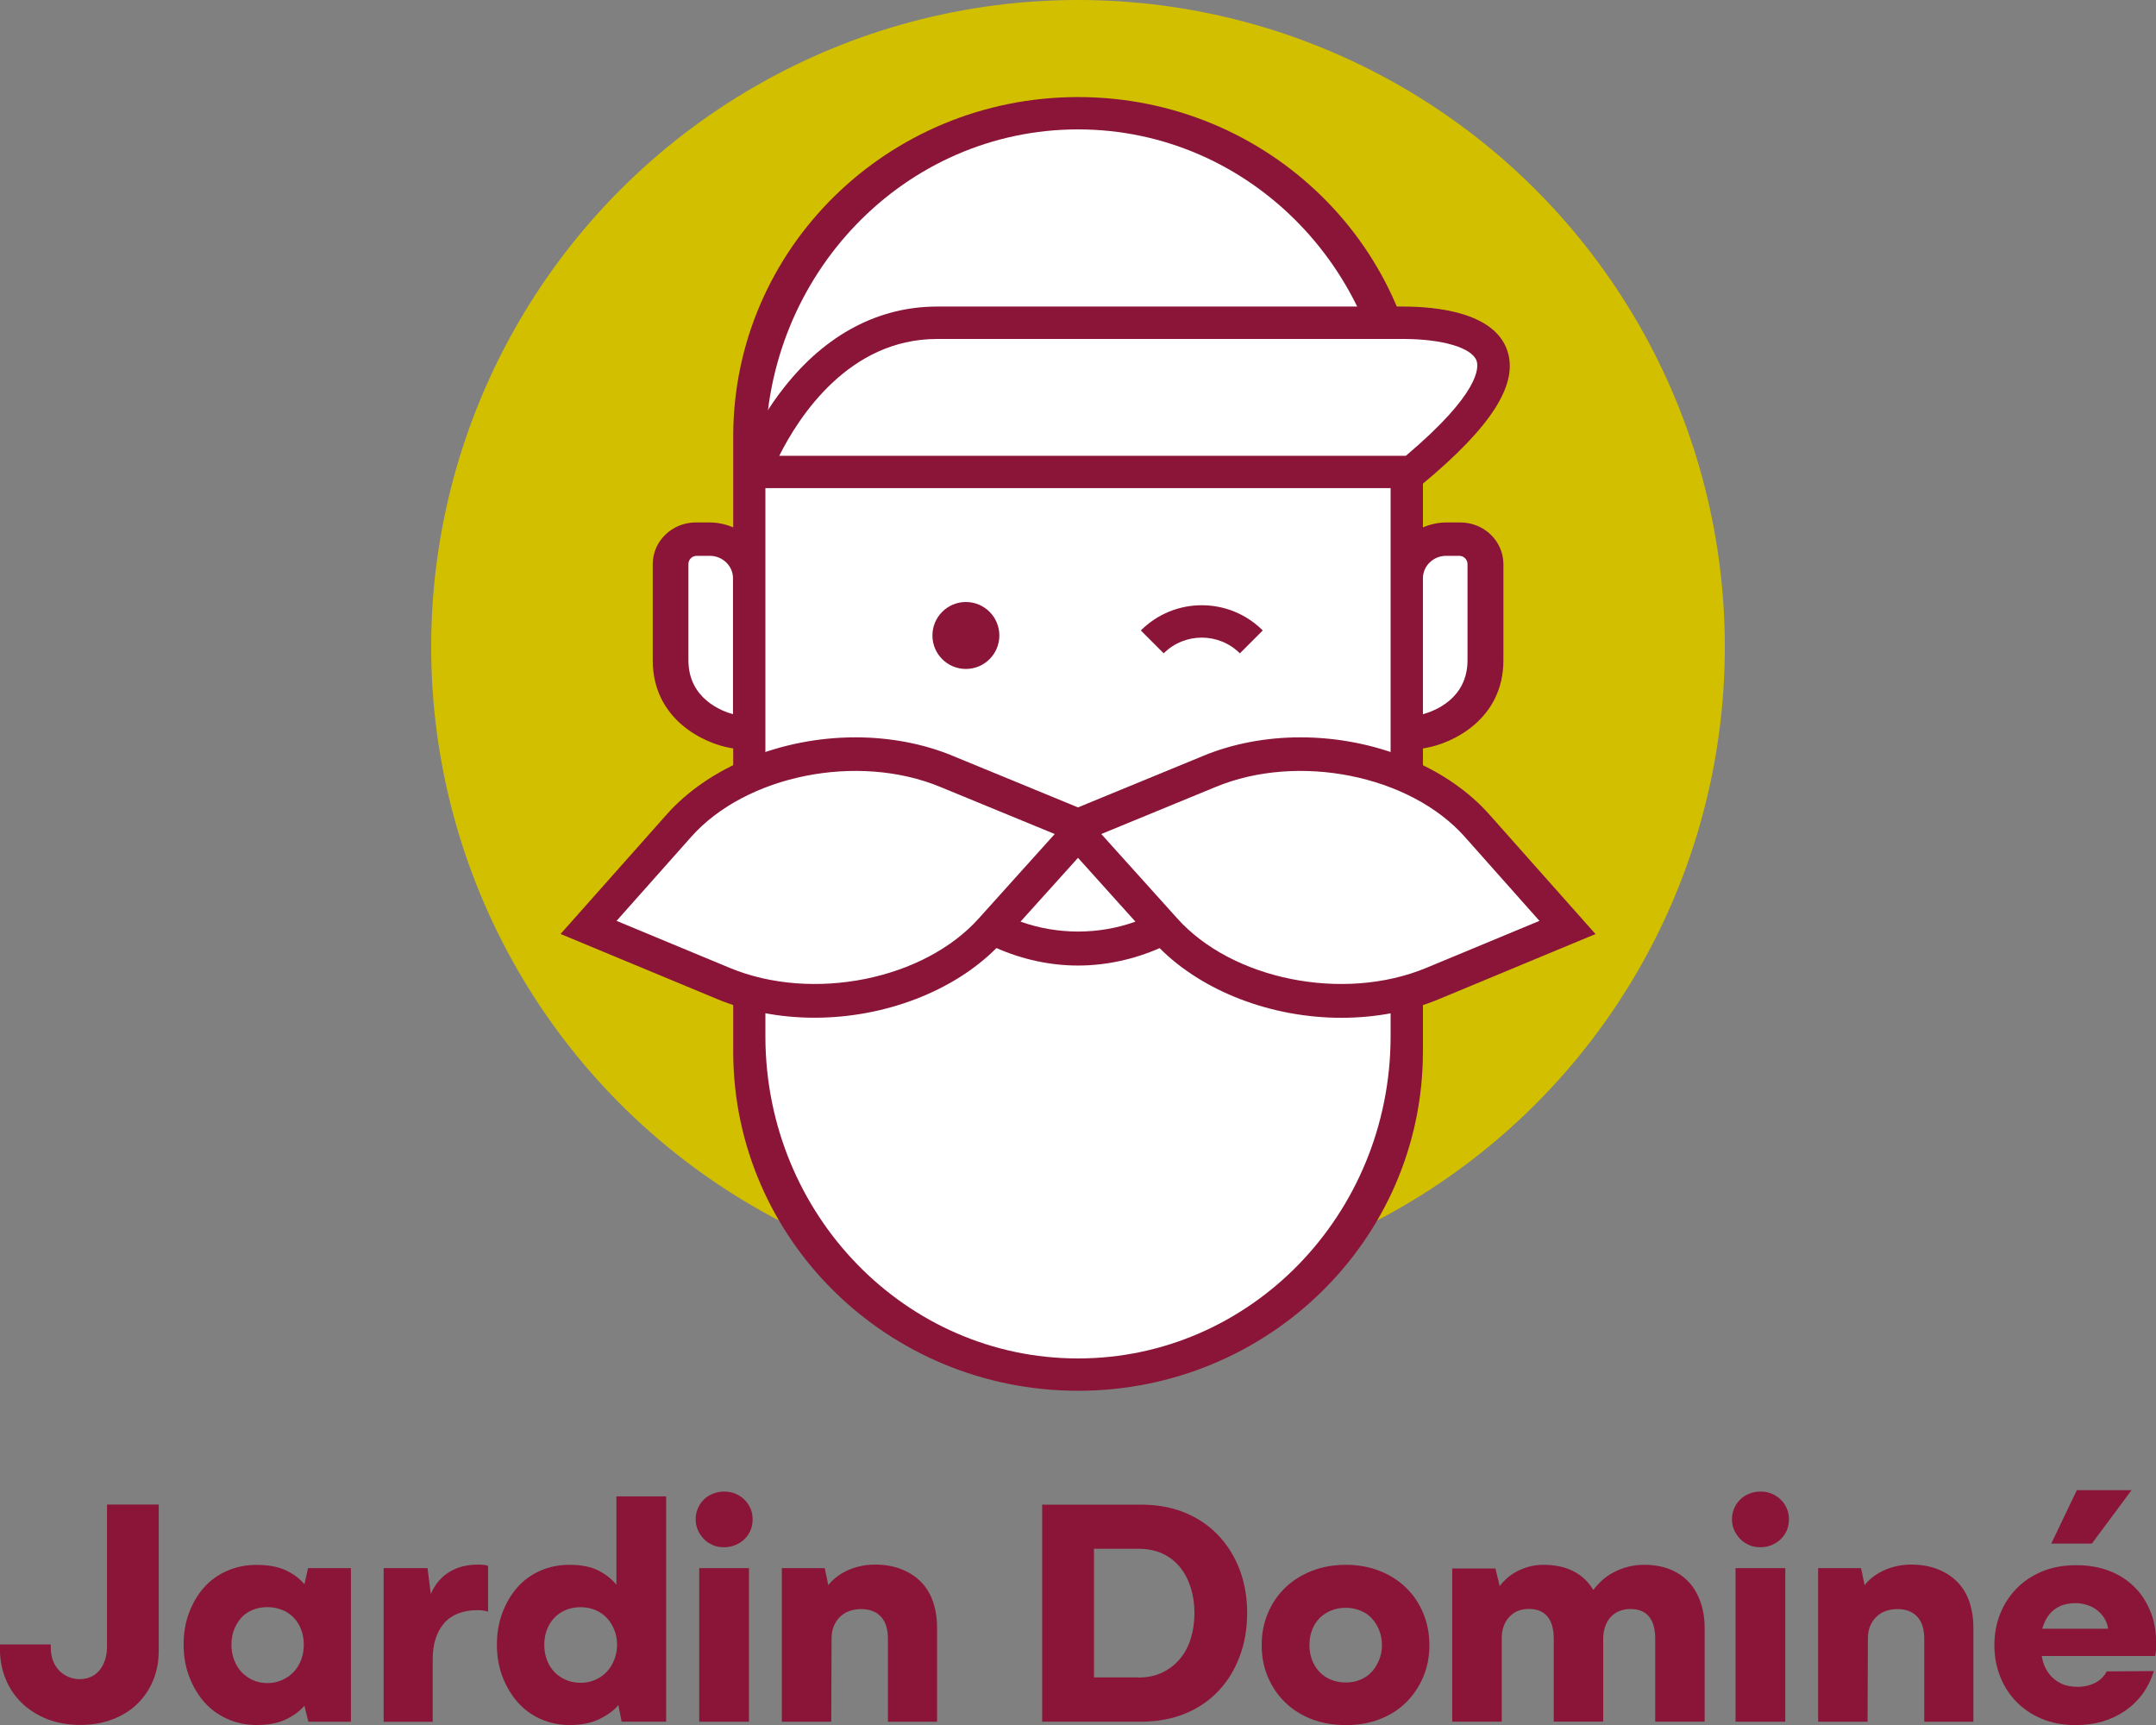
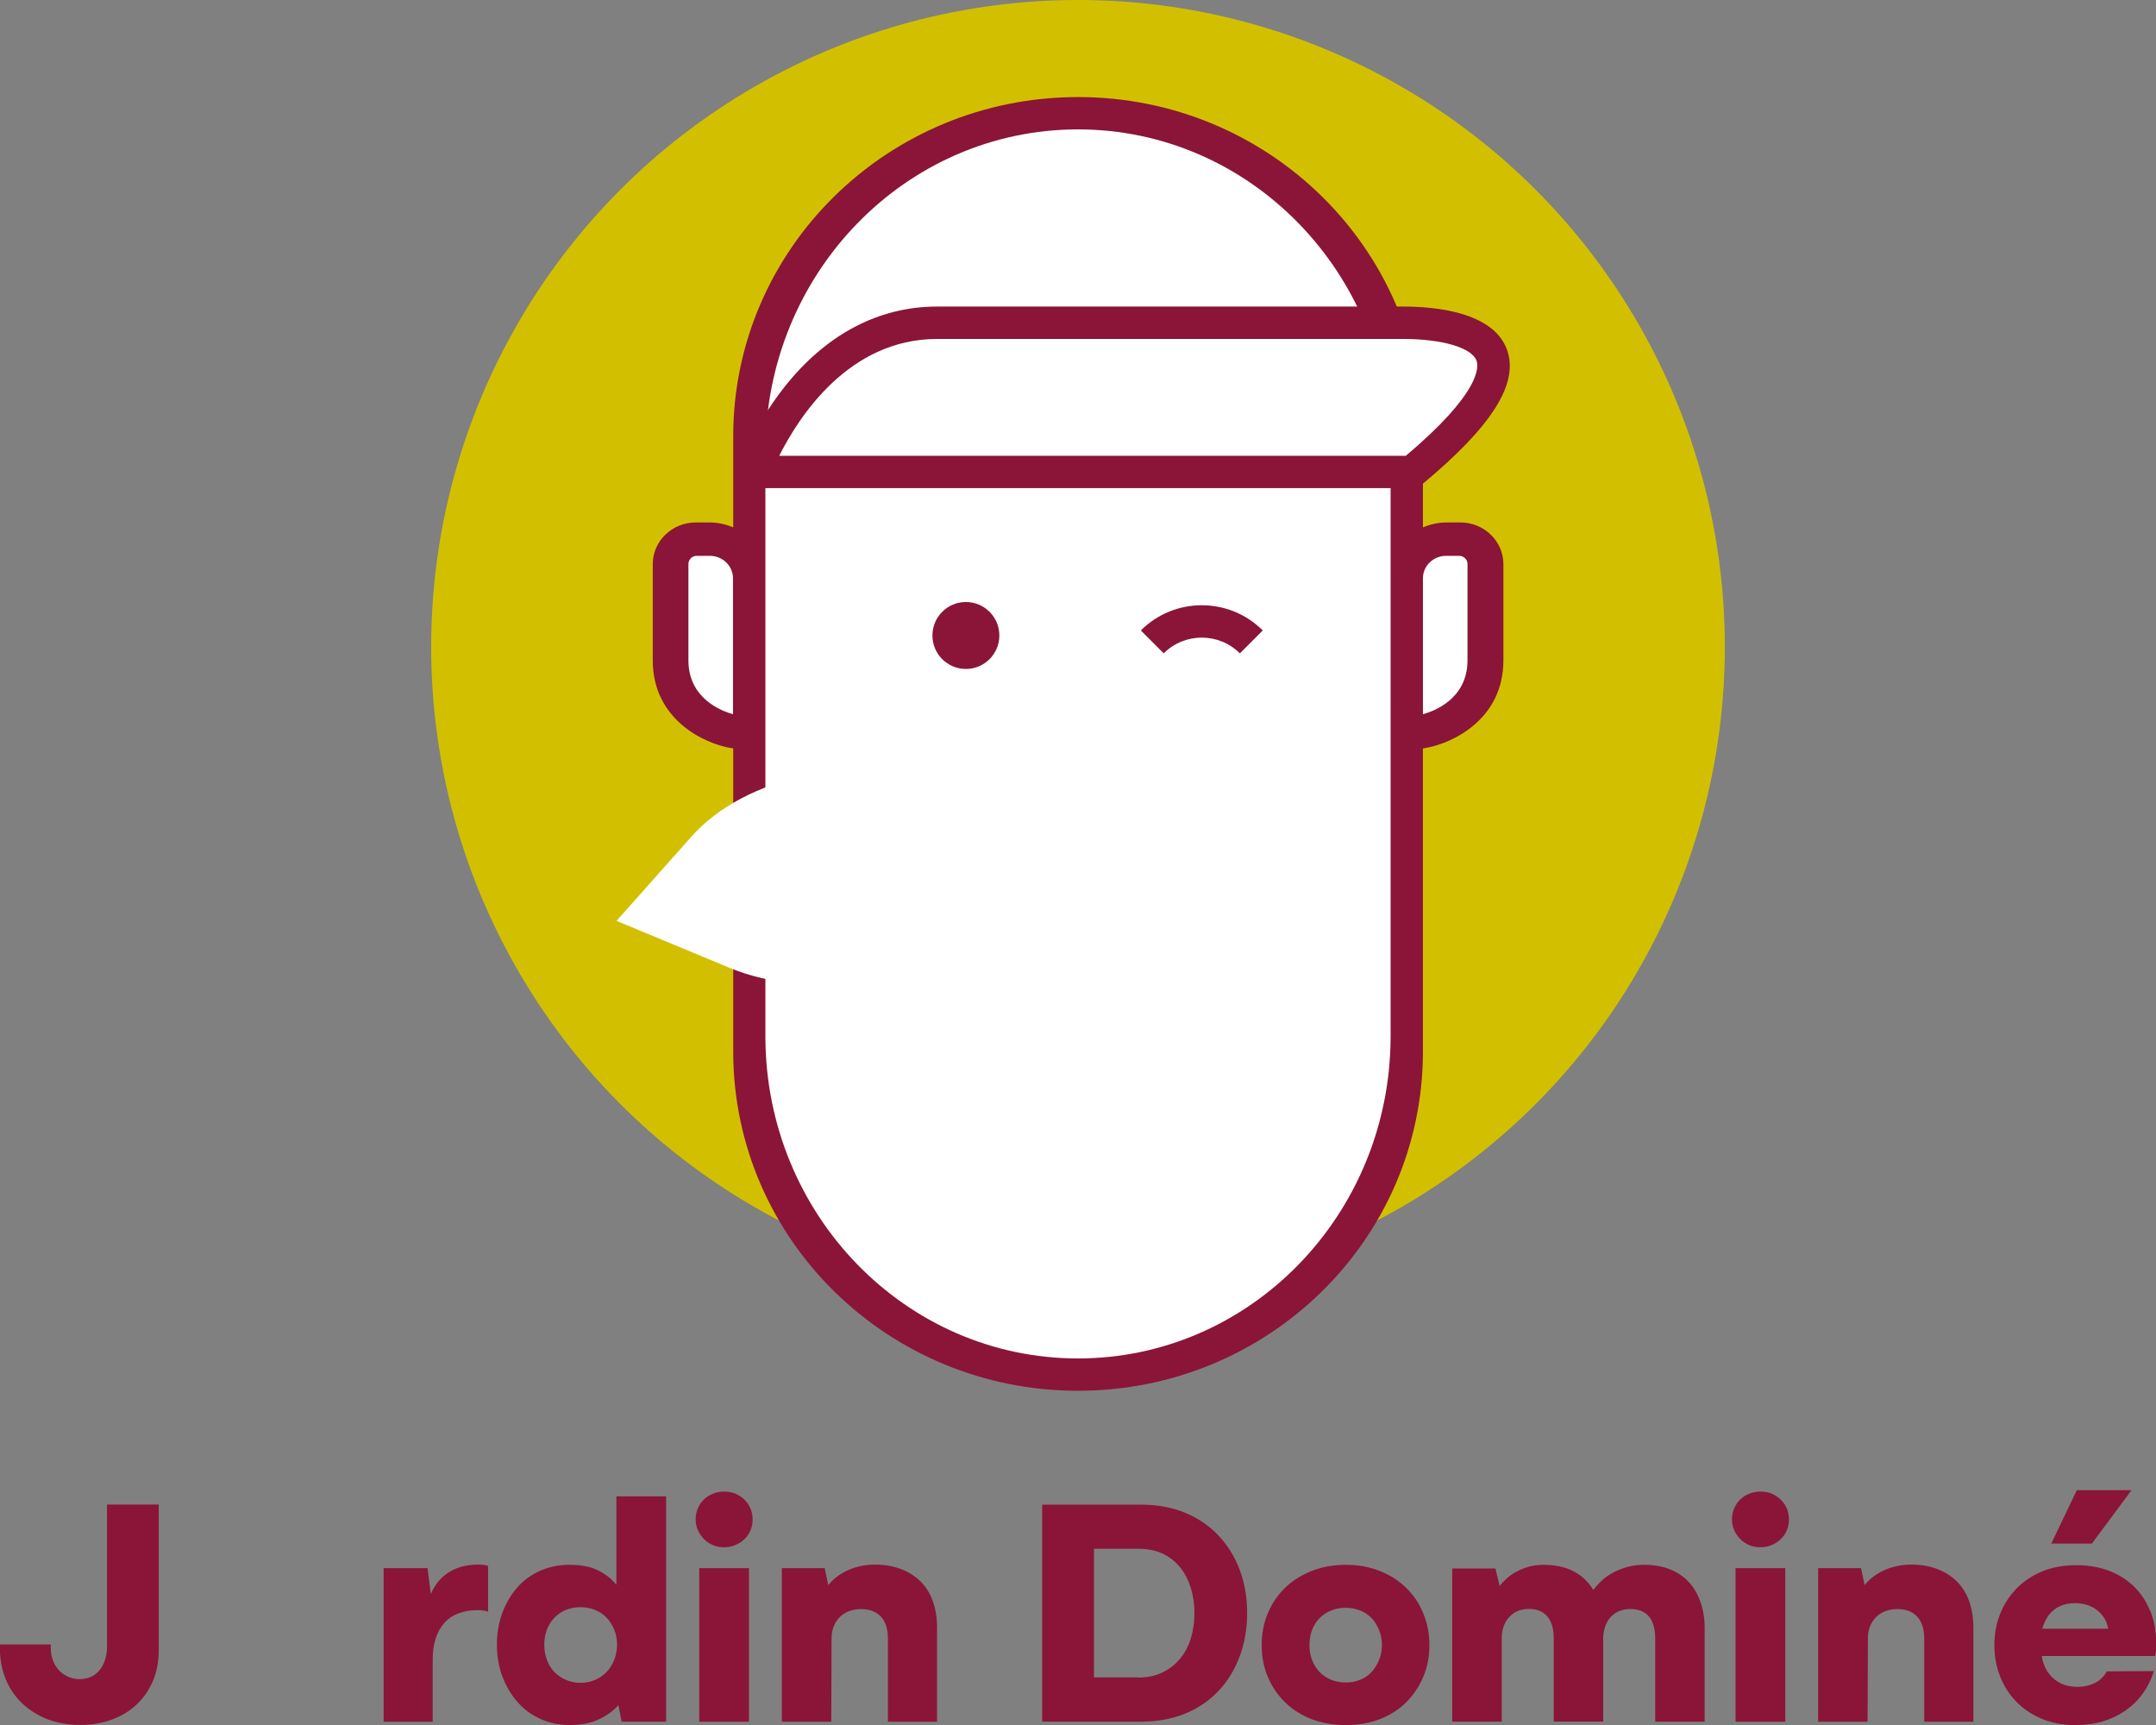
<svg xmlns="http://www.w3.org/2000/svg" viewBox="0 0 283.46 226.77">
  <rect x="0" y="0" width="283.46" height="226.77" fill="#808080" stroke="none" />
  <defs>
    <style>.cls-1{fill:#8a1538;}.cls-1,.cls-2,.cls-3{stroke-width:0px;}.cls-2{fill:#d2c000;}.cls-3{fill:#fff;}</style>
  </defs>
  <g id="Logo">
    <path class="cls-1" d="m0,216.18h6.67v.34c0,.72.11,1.33.32,1.85.21.52.49.95.84,1.29.34.34.75.61,1.21.8.46.19.93.28,1.42.28.52,0,1-.09,1.44-.28.44-.19.82-.47,1.14-.84.32-.37.57-.83.75-1.36.19-.53.28-1.15.28-1.87v-18.6h6.8v19.16c0,1.44-.24,2.75-.73,3.94-.49,1.19-1.18,2.22-2.09,3.1-.9.88-2,1.56-3.27,2.04-1.28.49-2.69.73-4.24.73s-3.06-.26-4.35-.77c-1.29-.52-2.4-1.22-3.32-2.11-.92-.89-1.63-1.94-2.13-3.16-.5-1.22-.75-2.55-.75-3.98v-.56Z" />
-     <path class="cls-1" d="m40.03,224.23c-.66.75-1.49,1.36-2.5,1.83-1,.47-2.28.71-3.83.71-1.35,0-2.62-.27-3.81-.8-1.19-.53-2.2-1.27-3.04-2.22-.83-.95-1.49-2.07-1.98-3.36-.49-1.29-.73-2.7-.73-4.22s.24-2.92.73-4.2c.49-1.28,1.15-2.38,1.98-3.31.83-.93,1.84-1.66,3.04-2.17,1.19-.52,2.46-.77,3.81-.77,1.55,0,2.83.23,3.83.69,1,.46,1.84,1.08,2.5,1.85l.47-2.11h5.64v20.19h-5.6l-.52-2.11Zm-2.93-3.38c.6-.27,1.11-.63,1.53-1.08.42-.44.74-.98.97-1.59.23-.62.34-1.27.34-1.96s-.11-1.38-.34-1.98c-.23-.6-.55-1.13-.97-1.57-.42-.44-.93-.79-1.53-1.03-.6-.24-1.25-.37-1.94-.37s-1.37.12-1.96.37c-.59.24-1.08.59-1.48,1.03-.4.45-.72.97-.95,1.57-.23.6-.34,1.26-.34,1.98s.11,1.34.34,1.96c.23.62.54,1.15.95,1.59.4.44.9.8,1.48,1.08.59.27,1.24.41,1.96.41s1.33-.14,1.94-.41Z" />
    <path class="cls-1" d="m50.44,226.34v-20.19h5.77l.43,3.4c.52-1.23,1.31-2.19,2.37-2.86,1.06-.67,2.35-1.01,3.87-1.01.23,0,.47.01.71.04s.44.07.58.13v6.03c-.09-.06-.27-.11-.54-.15-.27-.04-.57-.06-.88-.06-.92,0-1.75.14-2.5.43-.75.29-1.36.71-1.85,1.27-.49.56-.86,1.23-1.12,2.02-.26.79-.39,1.7-.39,2.73v8.22h-6.46Z" />
    <path class="cls-1" d="m81.3,224.15c-.6.72-1.44,1.33-2.52,1.85-1.08.52-2.37.77-3.9.77-1.38,0-2.65-.27-3.83-.8-1.18-.53-2.18-1.27-3.01-2.22-.83-.95-1.49-2.06-1.98-3.34s-.73-2.68-.73-4.2.24-2.93.73-4.22c.49-1.29,1.15-2.4,1.98-3.34.83-.93,1.84-1.66,3.01-2.17,1.18-.52,2.45-.77,3.83-.77,1.55,0,2.81.25,3.79.75.98.5,1.77,1.13,2.37,1.87v-11.62h6.54v29.62h-5.85l-.43-2.2Zm-3.04-3.32c.59-.26,1.09-.61,1.51-1.05.42-.44.75-.98.99-1.59.24-.62.37-1.27.37-1.96s-.12-1.38-.37-1.98-.57-1.13-.99-1.57c-.42-.44-.92-.79-1.51-1.03-.59-.24-1.23-.37-1.92-.37s-1.37.12-1.96.37c-.59.24-1.09.59-1.51,1.03-.42.45-.74.97-.97,1.57-.23.6-.34,1.26-.34,1.98s.11,1.34.34,1.96c.23.62.55,1.15.97,1.59.42.44.92.8,1.51,1.05.59.26,1.24.39,1.96.39s1.33-.13,1.92-.39Z" />
    <path class="cls-1" d="m93.72,203.11c-.45-.19-.83-.44-1.16-.78-.33-.33-.6-.72-.8-1.16-.2-.44-.3-.93-.3-1.44s.1-1,.3-1.46c.2-.46.47-.85.8-1.16.33-.32.72-.57,1.18-.75.46-.19.95-.28,1.46-.28.54,0,1.04.09,1.49.28.44.19.84.44,1.18.78.34.33.61.72.8,1.16.19.44.28.93.28,1.44s-.09,1-.28,1.44c-.19.45-.45.83-.8,1.16-.34.33-.75.59-1.21.78-.46.19-.95.28-1.46.28-.54,0-1.04-.09-1.48-.28Zm-1.79,23.23v-20.19h6.54v20.19h-6.54Z" />
    <path class="cls-1" d="m102.79,206.15h5.64l.47,2.24c.26-.34.58-.67.97-.99.39-.32.84-.6,1.36-.86.52-.26,1.1-.47,1.74-.62.65-.16,1.33-.24,2.05-.24,1.29,0,2.45.2,3.47.6,1.02.4,1.88.95,2.58,1.66.7.7,1.23,1.57,1.59,2.6s.54,2.2.54,3.49v12.31h-6.46v-10.89c0-1.29-.31-2.27-.93-2.93s-1.48-.99-2.6-.99c-.52,0-1.01.08-1.49.24s-.89.41-1.25.75c-.36.34-.64.75-.84,1.23-.2.47-.3,1.01-.3,1.61l-.04,10.98h-6.5v-20.19Z" />
    <path class="cls-1" d="m137.02,197.8h13c2.12,0,4.04.35,5.75,1.05,1.71.7,3.17,1.69,4.39,2.97,1.22,1.28,2.16,2.78,2.82,4.52s.99,3.64.99,5.7-.33,3.98-.99,5.73c-.66,1.75-1.59,3.27-2.8,4.54s-2.67,2.27-4.39,2.97-3.65,1.05-5.77,1.05h-13v-28.54Zm12.62,22.73c1.21,0,2.27-.22,3.19-.67.92-.44,1.69-1.05,2.32-1.81s1.11-1.66,1.42-2.69.47-2.14.47-3.32-.16-2.24-.47-3.27c-.32-1.03-.78-1.94-1.4-2.71s-1.38-1.38-2.3-1.81c-.92-.43-1.98-.65-3.19-.65h-6.37l.52-.52v17.95l-.52-.52h6.33Z" />
    <path class="cls-1" d="m166.7,212.05c.54-1.29,1.31-2.4,2.28-3.34s2.14-1.66,3.49-2.2c1.35-.53,2.84-.8,4.48-.8s3.09.27,4.43.8c1.35.53,2.5,1.26,3.47,2.2s1.72,2.04,2.26,3.34c.54,1.29.82,2.7.82,4.22s-.27,2.92-.82,4.2c-.55,1.28-1.3,2.39-2.26,3.34-.96.95-2.12,1.68-3.47,2.2-1.35.52-2.83.77-4.43.77s-3.13-.26-4.48-.77c-1.35-.52-2.51-1.25-3.49-2.2-.98-.95-1.74-2.06-2.28-3.34-.55-1.28-.82-2.68-.82-4.2s.27-2.93.82-4.22Zm12.16,8.76c.59-.24,1.08-.59,1.49-1.03.4-.44.72-.97.97-1.57s.37-1.25.37-1.94-.12-1.38-.37-1.98-.57-1.12-.97-1.55c-.4-.43-.9-.77-1.49-1.01-.59-.24-1.23-.37-1.92-.37s-1.37.12-1.96.37-1.09.58-1.51,1.01c-.42.43-.74.95-.97,1.55-.23.6-.34,1.26-.34,1.98s.11,1.33.34,1.94c.23.6.55,1.13.97,1.57.42.44.92.79,1.51,1.03.59.24,1.24.37,1.96.37s1.33-.12,1.92-.37Z" />
    <path class="cls-1" d="m190.93,226.34v-20.15h5.68l.56,2.32c.23-.32.52-.64.88-.97s.78-.63,1.27-.9c.49-.27,1.03-.49,1.64-.67.6-.17,1.26-.26,1.98-.26,1.55,0,2.87.29,3.96.86,1.09.57,1.95,1.39,2.58,2.45.34-.46.74-.89,1.18-1.29.44-.4.95-.75,1.53-1.05.57-.3,1.19-.54,1.85-.71.66-.17,1.36-.26,2.11-.26,1.26,0,2.39.19,3.38.58.99.39,1.82.95,2.5,1.68s1.19,1.61,1.55,2.65c.36,1.03.54,2.17.54,3.4v12.31h-6.5v-10.89c0-1.29-.27-2.27-.82-2.93-.55-.66-1.36-.99-2.45-.99-.52,0-.99.09-1.42.26s-.8.42-1.12.75c-.32.33-.56.73-.73,1.18s-.27.98-.3,1.55v11.06h-6.5v-10.89c0-1.29-.28-2.27-.84-2.93s-1.37-.99-2.43-.99c-.54,0-1.03.09-1.44.26-.42.17-.79.43-1.12.78-.33.34-.58.75-.75,1.23-.17.47-.26,1.01-.26,1.61v10.94h-6.5Z" />
    <path class="cls-1" d="m229.97,203.11c-.44-.19-.83-.44-1.16-.78-.33-.33-.6-.72-.8-1.16-.2-.44-.3-.93-.3-1.44s.1-1,.3-1.46c.2-.46.47-.85.8-1.16.33-.32.72-.57,1.18-.75.46-.19.95-.28,1.46-.28.54,0,1.04.09,1.49.28.44.19.84.44,1.18.78.34.33.61.72.8,1.16.19.44.28.93.28,1.44s-.09,1-.28,1.44c-.19.45-.45.83-.8,1.16-.34.33-.75.59-1.21.78-.46.19-.95.28-1.46.28-.54,0-1.04-.09-1.48-.28Zm-1.79,23.23v-20.19h6.54v20.19h-6.54Z" />
    <path class="cls-1" d="m239.04,206.15h5.64l.47,2.24c.26-.34.58-.67.97-.99.39-.32.84-.6,1.36-.86.52-.26,1.1-.47,1.74-.62.65-.16,1.33-.24,2.05-.24,1.29,0,2.45.2,3.47.6,1.02.4,1.88.95,2.58,1.66.7.7,1.23,1.57,1.59,2.6s.54,2.2.54,3.49v12.31h-6.46v-10.89c0-1.29-.31-2.27-.93-2.93-.62-.66-1.49-.99-2.6-.99-.52,0-1.01.08-1.49.24s-.89.41-1.25.75c-.36.34-.64.75-.84,1.23-.2.47-.3,1.01-.3,1.61l-.04,10.98h-6.5v-20.19Z" />
    <polygon class="cls-1" points="280.24 195.9 273.05 195.9 269.69 202.92 275.03 202.92 280.24 195.9" />
    <path class="cls-1" d="m282.71,211.81c-.5-1.25-1.21-2.32-2.13-3.23-.92-.9-2.02-1.6-3.31-2.09-1.29-.49-2.71-.73-4.26-.73-1.69,0-3.2.27-4.52.82-1.32.55-2.45,1.3-3.38,2.26-.93.96-1.65,2.07-2.15,3.34-.5,1.26-.75,2.63-.75,4.09s.24,2.78.73,4.05,1.19,2.38,2.11,3.34c.92.96,2.04,1.72,3.36,2.28s2.81.84,4.48.84c2.53,0,4.7-.63,6.52-1.89,1.82-1.26,3.08-3,3.77-5.21l-6.2.04c-.34.66-.85,1.16-1.53,1.51-.68.34-1.44.52-2.3.52s-1.59-.15-2.2-.45c-.6-.3-1.11-.7-1.51-1.21-.4-.5-.7-1.1-.88-1.79-.05-.19-.08-.4-.12-.6h14.91c.06-.29.09-.57.11-.84.01-.27.02-.57.02-.88,0-1.52-.25-2.91-.75-4.15Zm-14.19,2.3s.01-.07.02-.11c.19-.65.47-1.21.84-1.7.37-.49.85-.87,1.42-1.14s1.26-.41,2.07-.41c.49,0,.98.07,1.46.22.49.14.93.36,1.31.65.39.29.72.64.99,1.05.27.42.45.9.54,1.44h-8.65Z" />
    <circle class="cls-2" cx="141.73" cy="85.04" r="85.04" />
  </g>
  <g id="Grundform">
    <path class="cls-1" d="m192,68.68h-1.78c-1.12,0-2.18.24-3.14.65v-11.83h0s0-.09,0-.14c0-24.63-20.3-44.6-45.34-44.6s-45.34,19.97-45.34,44.6v11.97c-.96-.41-2.02-.65-3.14-.65h-1.78c-3.12,0-5.66,2.46-5.66,5.48v12.65c0,7.77,6.73,10.94,10.29,11.53l.29.05v39.98h0c.08,24.57,20.34,44.46,45.34,44.46s45.26-19.89,45.34-44.46h0v-39.98l.29-.05c3.56-.59,10.29-3.76,10.29-11.53v-12.65c0-3.02-2.54-5.48-5.66-5.48Z" />
    <path class="cls-3" d="m182.83,59.38c0-23.4-18.4-42.37-41.1-42.37s-41.1,18.97-41.1,42.37c0,.04,0,.09,0,.13h0v76.83h0c.07,23.34,18.44,42.24,41.1,42.24s41.03-18.9,41.1-42.24h0V59.38Z" />
    <path class="cls-3" d="m91.6,73.07c-.6,0-1.09.48-1.09,1.08v12.65c0,5.07,4.41,6.69,5.86,7.09v-17.87c0-1.63-1.37-2.95-3.05-2.95h-1.73Z" />
    <path class="cls-3" d="m190.13,73.07c-1.68,0-3.05,1.32-3.05,2.95v17.87c1.46-.4,5.86-2.01,5.86-7.09v-12.65c0-.6-.49-1.08-1.09-1.08h-1.73Z" />
  </g>
  <g id="Augen">
    <circle class="cls-1" cx="126.99" cy="83.54" r="4.4" />
  </g>
  <g id="Schnautz">
-     <path class="cls-1" d="m195.79,107.05c-5.54-6.24-15.05-10.12-24.81-10.12-4.52,0-8.94.84-12.77,2.43l-16.48,6.78-16.48-6.78c-3.83-1.59-8.25-2.43-12.77-2.43-9.76,0-19.27,3.88-24.81,10.12l-13.97,15.73,20.62,8.57c3.84,1.6,8.26,2.44,12.78,2.44,9.24,0,18.26-3.49,23.91-9.16,3.39,1.5,7.08,2.3,10.73,2.3s7.33-.8,10.72-2.29c5.65,5.67,14.66,9.16,23.91,9.16,4.52,0,8.94-.84,12.78-2.44l20.62-8.57-13.97-15.73Zm-61.61,14.1l7.55-8.38,7.55,8.39c-4.85,1.74-10.24,1.73-15.1,0Z" />
    <path class="cls-3" d="m81.06,121.06l9.81-11.04c7.22-8.13,21.92-11.07,32.78-6.56l15.02,6.18-9.93,11.03c-7.23,8.14-21.93,11.08-32.79,6.57l-14.88-6.18Z" />
-     <path class="cls-3" d="m202.4,121.06l-9.81-11.04c-7.22-8.13-21.92-11.07-32.78-6.56l-15.02,6.18,9.93,11.03c7.23,8.14,21.93,11.08,32.79,6.57l14.88-6.18Z" />
  </g>
  <g id="Cap">
    <path class="cls-1" d="m99.18,64.17c-.69,0-1.34-.33-1.73-.9s-.5-1.28-.27-1.93c.08-.21,1.88-5.3,5.92-10.42,5.47-6.95,12.42-10.62,20.1-10.62h61.28c4.33,0,11.87.74,13.65,5.67,1.6,4.43-1.95,10.06-11.17,17.71-.38.32-.86.49-1.36.49h-86.42Z" />
    <path class="cls-3" d="m123.2,44.56c-11.61,0-18.19,10.25-20.75,15.36h82.38c9.81-8.28,9.6-11.65,9.3-12.5-.62-1.71-4.5-2.86-9.65-2.86h-61.28Z" />
    <path class="cls-1" d="m153,85.89l-3.01-3.01c4.42-4.42,11.61-4.42,16.03,0l-3.01,3.01c-2.76-2.76-7.25-2.76-10.02,0Z" />
  </g>
</svg>